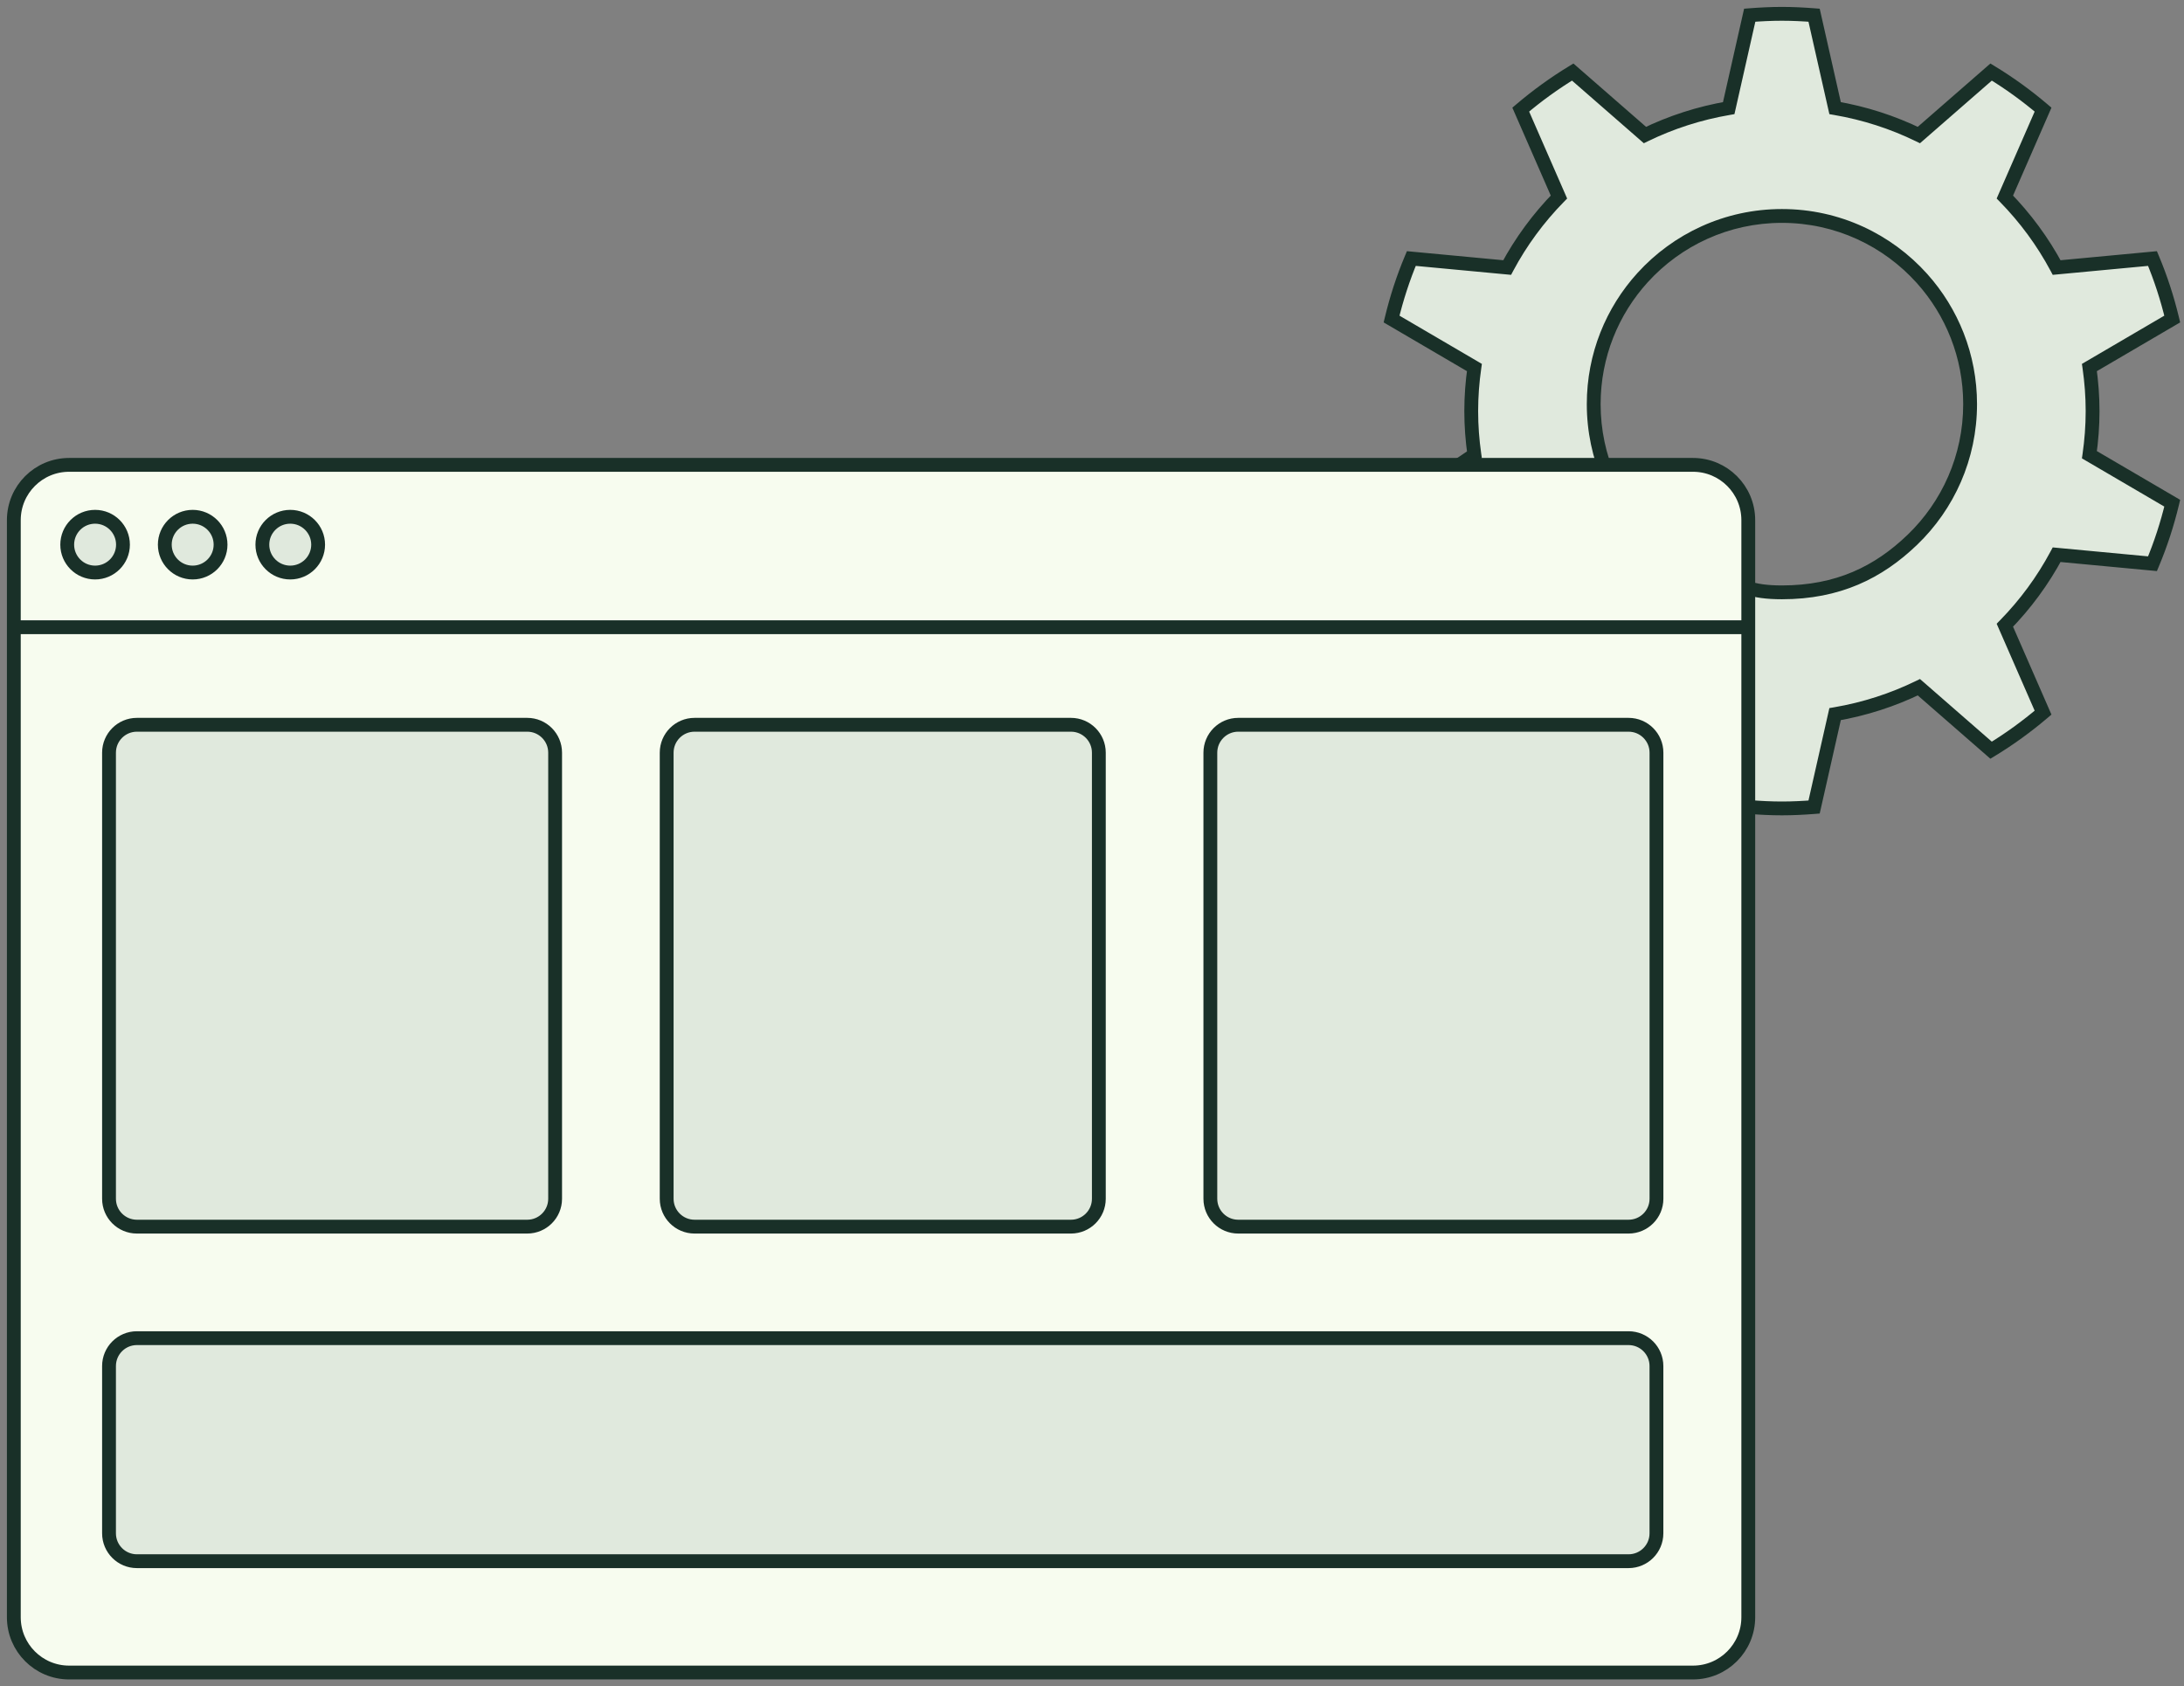
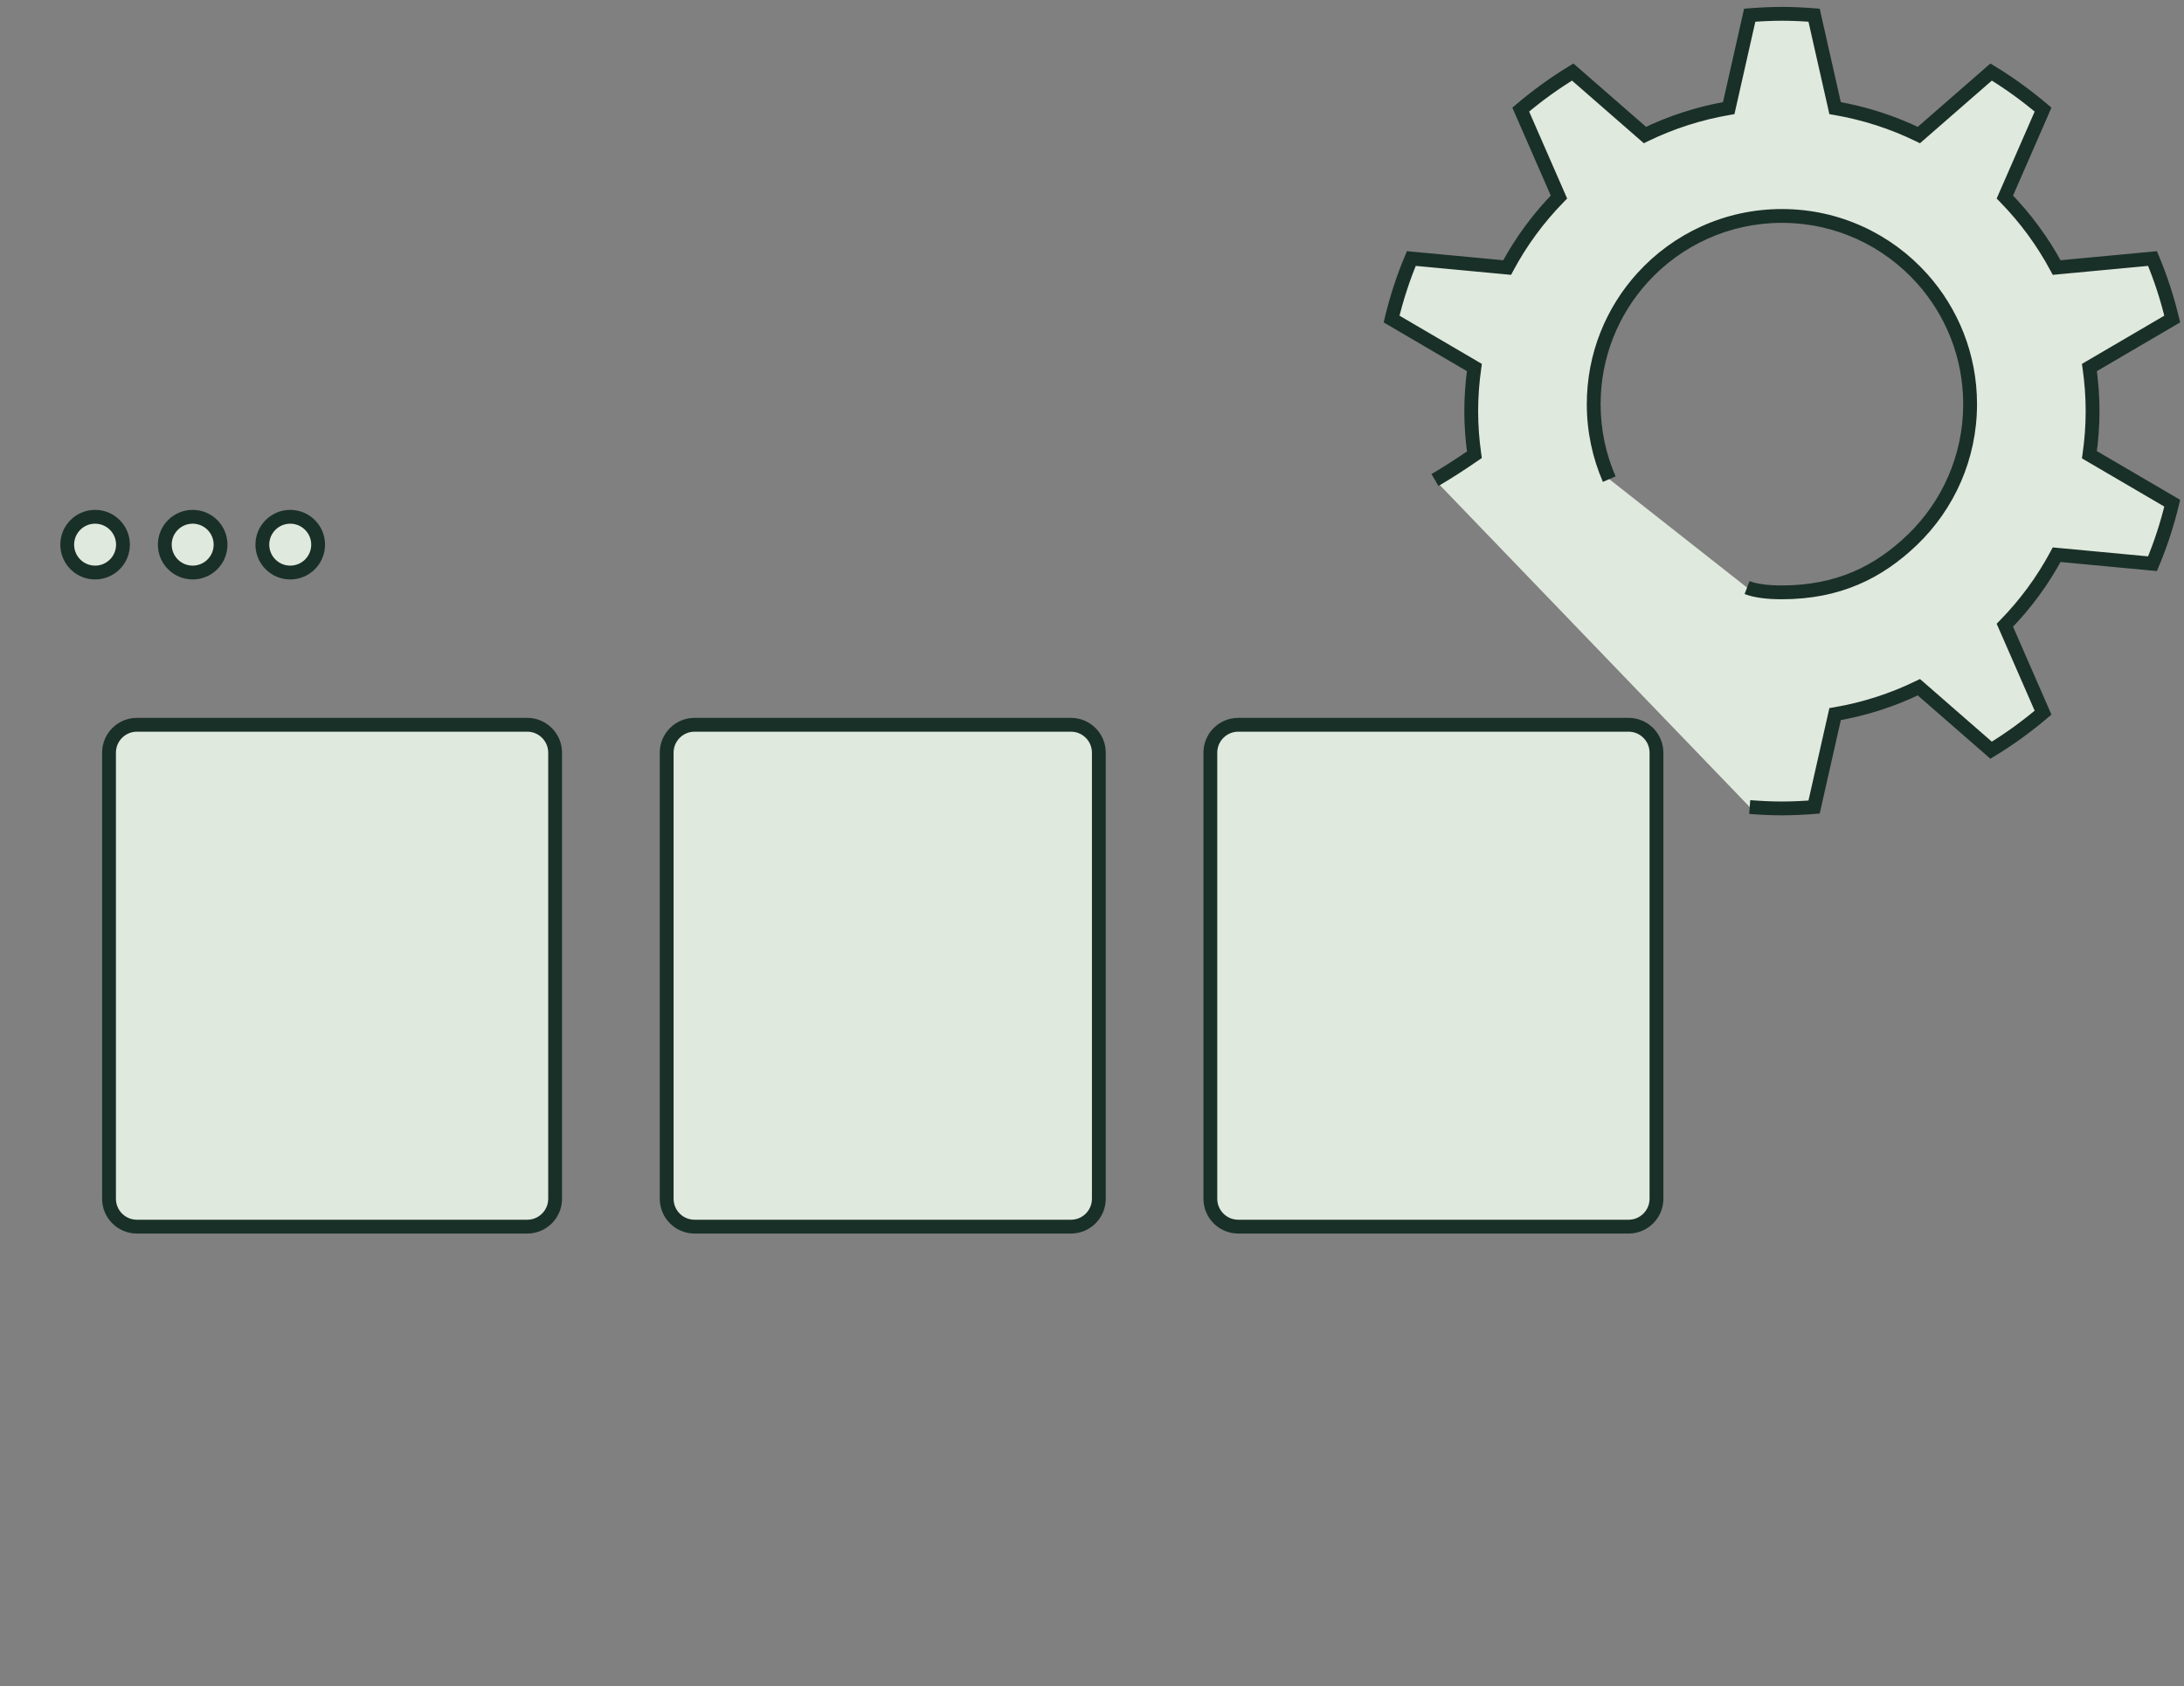
<svg xmlns="http://www.w3.org/2000/svg" width="158" height="122" viewBox="0 0 158 122" fill="none">
  <rect x="0" y="0" width="158" height="122" fill="#808080" stroke="none" />
  <path fill-rule="evenodd" clip-rule="evenodd" d="M126.582 58.386C127.351 58.447 128.126 58.486 128.911 58.486C129.695 58.486 130.47 58.447 131.239 58.386L132.759 51.665C134.897 51.299 136.934 50.637 138.82 49.718L144.045 54.274C145.374 53.469 146.628 52.556 147.804 51.557L145.04 45.233C146.52 43.723 147.785 42.007 148.787 40.132L155.72 40.782C156.311 39.377 156.788 37.913 157.15 36.406L151.158 32.898C151.305 31.867 151.387 30.815 151.387 29.743C151.387 28.672 151.305 27.619 151.158 26.588L157.15 23.081C156.788 21.573 156.311 20.11 155.72 18.704L148.787 19.355C147.785 17.48 146.52 15.764 145.04 14.254L147.804 7.93C146.628 6.93 145.374 6.018 144.045 5.212L138.82 9.769C136.934 8.85 134.897 8.188 132.759 7.822L131.239 1.1C130.47 1.04 129.695 1 128.911 1C128.126 1 127.351 1.04 126.582 1.1L125.063 7.822C122.924 8.187 120.887 8.849 119.001 9.769L113.777 5.212C112.448 6.018 111.193 6.93 110.017 7.93L112.781 14.254C111.302 15.764 110.036 17.479 109.034 19.355L102.102 18.704C101.51 20.11 101.034 21.573 100.672 23.081L106.664 26.588C106.516 27.619 106.435 28.672 106.435 29.743C106.435 30.815 106.516 31.867 106.664 32.898C105.659 33.593 104.707 34.203 103.81 34.728M126.39 42.509C126.99 42.739 127.83 42.854 128.911 42.854C132.967 42.854 135.896 41.409 138.343 39.058C140.921 36.58 142.526 33.097 142.526 29.238C142.526 25.747 141.212 22.562 139.051 20.152C136.558 17.372 132.939 15.623 128.911 15.623C124.918 15.623 121.327 17.342 118.836 20.08C116.637 22.498 115.296 25.712 115.296 29.238C115.296 31.167 115.697 33.002 116.42 34.664" fill="#E0E9DD" />
  <path d="M131.239 58.386L131.278 58.885L131.645 58.856L131.727 58.497L131.239 58.386ZM132.759 51.665L132.674 51.172L132.345 51.228L132.271 51.555L132.759 51.665ZM138.82 49.718L139.149 49.341L138.899 49.124L138.601 49.269L138.82 49.718ZM144.045 54.274L143.717 54.651L143.992 54.891L144.304 54.702L144.045 54.274ZM147.804 51.557L148.128 51.938L148.411 51.698L148.262 51.357L147.804 51.557ZM145.04 45.233L144.683 44.883L144.447 45.124L144.582 45.433L145.04 45.233ZM148.787 40.132L148.834 39.634L148.503 39.603L148.346 39.896L148.787 40.132ZM155.72 40.782L155.674 41.28L156.039 41.315L156.181 40.976L155.72 40.782ZM157.15 36.406L157.636 36.522L157.722 36.162L157.402 35.974L157.15 36.406ZM151.158 32.898L150.663 32.827L150.615 33.16L150.905 33.33L151.158 32.898ZM151.158 26.588L150.905 26.157L150.615 26.326L150.663 26.659L151.158 26.588ZM157.15 23.081L157.402 23.512L157.722 23.325L157.636 22.965L157.15 23.081ZM155.72 18.704L156.181 18.511L156.039 18.172L155.674 18.207L155.72 18.704ZM148.787 19.355L148.346 19.59L148.503 19.884L148.834 19.853L148.787 19.355ZM145.04 14.254L144.582 14.054L144.447 14.363L144.683 14.604L145.04 14.254ZM147.804 7.93L148.262 8.13L148.411 7.789L148.128 7.549L147.804 7.93ZM144.045 5.212L144.304 4.785L143.992 4.595L143.717 4.836L144.045 5.212ZM138.82 9.769L138.601 10.219L138.899 10.364L139.149 10.146L138.82 9.769ZM132.759 7.822L132.271 7.932L132.345 8.258L132.674 8.315L132.759 7.822ZM131.239 1.1L131.727 0.99L131.645 0.63L131.278 0.601L131.239 1.1ZM126.582 1.1L126.543 0.601L126.176 0.63L126.094 0.99L126.582 1.1ZM125.063 7.822L125.147 8.315L125.477 8.258L125.551 7.932L125.063 7.822ZM119.001 9.769L118.672 10.145L118.922 10.363L119.22 10.218L119.001 9.769ZM113.777 5.212L114.105 4.836L113.83 4.595L113.518 4.785L113.777 5.212ZM110.017 7.93L109.693 7.549L109.41 7.789L109.559 8.13L110.017 7.93ZM112.781 14.254L113.138 14.604L113.374 14.363L113.239 14.054L112.781 14.254ZM109.034 19.355L108.988 19.853L109.319 19.884L109.475 19.59L109.034 19.355ZM102.102 18.704L102.148 18.206L101.783 18.172L101.641 18.51L102.102 18.704ZM100.672 23.081L100.186 22.964L100.099 23.325L100.419 23.512L100.672 23.081ZM106.664 26.588L107.159 26.659L107.206 26.327L106.916 26.157L106.664 26.588ZM106.664 32.898L106.948 33.309L107.203 33.133L107.159 32.827L106.664 32.898ZM138.343 39.058L137.996 38.697L138.343 39.058ZM139.051 20.152L138.678 20.486L139.051 20.152ZM118.836 20.08L118.467 19.743L118.836 20.08ZM126.582 58.386L126.543 58.885C127.321 58.946 128.109 58.986 128.911 58.986V58.486V57.986C128.143 57.986 127.382 57.947 126.621 57.888L126.582 58.386ZM128.911 58.486V58.986C129.712 58.986 130.501 58.946 131.278 58.885L131.239 58.386L131.2 57.888C130.44 57.947 129.678 57.986 128.911 57.986V58.486ZM131.239 58.386L131.727 58.497L133.246 51.775L132.759 51.665L132.271 51.555L130.751 58.276L131.239 58.386ZM132.759 51.665L132.843 52.158C135.029 51.784 137.11 51.107 139.039 50.168L138.82 49.718L138.601 49.269C136.757 50.167 134.766 50.815 132.674 51.172L132.759 51.665ZM138.82 49.718L138.491 50.095L143.717 54.651L144.045 54.274L144.374 53.898L139.149 49.341L138.82 49.718ZM144.045 54.274L144.304 54.702C145.657 53.882 146.932 52.954 148.128 51.938L147.804 51.557L147.481 51.176C146.323 52.159 145.09 53.056 143.786 53.847L144.045 54.274ZM147.804 51.557L148.262 51.357L145.499 45.033L145.04 45.233L144.582 45.433L147.346 51.758L147.804 51.557ZM145.04 45.233L145.398 45.583C146.91 44.04 148.203 42.285 149.228 40.367L148.787 40.132L148.346 39.896C147.367 41.729 146.13 43.407 144.683 44.883L145.04 45.233ZM148.787 40.132L148.741 40.629L155.674 41.28L155.72 40.782L155.767 40.285L148.834 39.634L148.787 40.132ZM155.72 40.782L156.181 40.976C156.783 39.545 157.268 38.056 157.636 36.522L157.15 36.406L156.663 36.289C156.308 37.771 155.84 39.209 155.26 40.589L155.72 40.782ZM157.15 36.406L157.402 35.974L151.41 32.467L151.158 32.898L150.905 33.33L156.897 36.837L157.15 36.406ZM151.158 32.898L151.653 32.969C151.803 31.916 151.887 30.84 151.887 29.743H151.387H150.887C150.887 30.789 150.807 31.818 150.663 32.827L151.158 32.898ZM151.387 29.743H151.887C151.887 28.646 151.803 27.57 151.653 26.517L151.158 26.588L150.663 26.659C150.807 27.668 150.887 28.697 150.887 29.743H151.387ZM151.158 26.588L151.41 27.02L157.402 23.512L157.15 23.081L156.897 22.649L150.905 26.157L151.158 26.588ZM157.15 23.081L157.636 22.965C157.268 21.431 156.783 19.942 156.181 18.511L155.72 18.704L155.26 18.898C155.84 20.278 156.308 21.715 156.663 23.198L157.15 23.081ZM155.72 18.704L155.674 18.207L148.741 18.857L148.787 19.355L148.834 19.853L155.767 19.202L155.72 18.704ZM148.787 19.355L149.228 19.119C148.203 17.201 146.91 15.448 145.398 13.905L145.04 14.254L144.683 14.604C146.13 16.081 147.367 17.758 148.346 19.59L148.787 19.355ZM145.04 14.254L145.499 14.455L148.262 8.13L147.804 7.93L147.346 7.729L144.582 14.054L145.04 14.254ZM147.804 7.93L148.128 7.549C146.933 6.532 145.657 5.605 144.304 4.785L144.045 5.212L143.786 5.64C145.091 6.431 146.324 7.327 147.48 8.311L147.804 7.93ZM144.045 5.212L143.717 4.836L138.491 9.392L138.82 9.769L139.149 10.146L144.374 5.589L144.045 5.212ZM138.82 9.769L139.039 9.32C137.11 8.379 135.029 7.703 132.843 7.329L132.759 7.822L132.674 8.315C134.766 8.673 136.757 9.32 138.601 10.219L138.82 9.769ZM132.759 7.822L133.246 7.712L131.727 0.99L131.239 1.1L130.751 1.21L132.271 7.932L132.759 7.822ZM131.239 1.1L131.278 0.601C130.501 0.541 129.712 0.5 128.911 0.5V1V1.5C129.678 1.5 130.44 1.539 131.2 1.598L131.239 1.1ZM128.911 1V0.5C128.109 0.5 127.321 0.541 126.543 0.601L126.582 1.1L126.621 1.598C127.382 1.539 128.143 1.5 128.911 1.5V1ZM126.582 1.1L126.094 0.99L124.575 7.712L125.063 7.822L125.551 7.932L127.07 1.21L126.582 1.1ZM125.063 7.822L124.979 7.329C122.792 7.703 120.711 8.379 118.782 9.319L119.001 9.769L119.22 10.218C121.064 9.319 123.055 8.672 125.147 8.315L125.063 7.822ZM119.001 9.769L119.33 9.392L114.105 4.836L113.777 5.212L113.448 5.589L118.672 10.145L119.001 9.769ZM113.777 5.212L113.518 4.785C112.165 5.604 110.889 6.532 109.693 7.549L110.017 7.93L110.341 8.311C111.498 7.327 112.731 6.431 114.036 5.64L113.777 5.212ZM110.017 7.93L109.559 8.13L112.322 14.454L112.781 14.254L113.239 14.054L110.475 7.729L110.017 7.93ZM112.781 14.254L112.423 13.904C110.912 15.447 109.618 17.201 108.593 19.119L109.034 19.355L109.475 19.59C110.454 17.757 111.692 16.08 113.138 14.604L112.781 14.254ZM109.034 19.355L109.081 18.857L102.148 18.206L102.102 18.704L102.055 19.202L108.988 19.853L109.034 19.355ZM102.102 18.704L101.641 18.51C101.038 19.942 100.554 21.431 100.186 22.964L100.672 23.081L101.158 23.198C101.514 21.715 101.982 20.278 102.562 18.898L102.102 18.704ZM100.672 23.081L100.419 23.512L106.411 27.02L106.664 26.588L106.916 26.157L100.924 22.649L100.672 23.081ZM106.664 26.588L106.169 26.517C106.018 27.57 105.935 28.646 105.935 29.743H106.435H106.935C106.935 28.697 107.014 27.668 107.159 26.659L106.664 26.588ZM106.435 29.743H105.935C105.935 30.84 106.018 31.916 106.169 32.969L106.664 32.898L107.159 32.827C107.014 31.818 106.935 30.789 106.935 29.743H106.435ZM106.664 32.898L106.379 32.487C105.383 33.175 104.442 33.779 103.557 34.297L103.81 34.728L104.062 35.16C104.972 34.627 105.934 34.01 106.948 33.309L106.664 32.898ZM126.39 42.509L126.211 42.976C126.894 43.238 127.805 43.354 128.911 43.354V42.854V42.354C127.855 42.354 127.085 42.24 126.568 42.042L126.39 42.509ZM128.911 42.854V43.354C133.109 43.354 136.159 41.849 138.689 39.418L138.343 39.058L137.996 38.697C135.633 40.968 132.825 42.354 128.911 42.354V42.854ZM138.343 39.058L138.689 39.418C141.362 36.85 143.026 33.238 143.026 29.238H142.526H142.026C142.026 32.955 140.481 36.31 137.996 38.697L138.343 39.058ZM142.526 29.238H143.026C143.026 25.619 141.663 22.316 139.423 19.818L139.051 20.152L138.678 20.486C140.76 22.808 142.026 25.875 142.026 29.238H142.526ZM139.051 20.152L139.423 19.818C136.839 16.937 133.086 15.123 128.911 15.123V15.623V16.123C132.791 16.123 136.276 17.807 138.678 20.486L139.051 20.152ZM128.911 15.623V15.123C124.772 15.123 121.048 16.906 118.467 19.743L118.836 20.08L119.206 20.416C121.606 17.778 125.065 16.123 128.911 16.123V15.623ZM118.836 20.08L118.467 19.743C116.186 22.25 114.796 25.582 114.796 29.238H115.296H115.796C115.796 25.841 117.087 22.746 119.206 20.416L118.836 20.08ZM115.296 29.238H114.796C114.796 31.237 115.211 33.139 115.961 34.863L116.42 34.664L116.878 34.465C116.182 32.864 115.796 31.097 115.796 29.238H115.296Z" fill="#193028" />
-   <path fill-rule="evenodd" clip-rule="evenodd" d="M5 33.631C2.791 33.631 1 35.422 1 37.631V117.001C1 119.21 2.791 121.001 5 121.001H122.478C124.687 121.001 126.478 119.21 126.478 117.001V37.631C126.478 35.422 124.687 33.631 122.478 33.631H5Z" fill="#F7FCEF" stroke="#193028" />
-   <path d="M1.836 45.377H125.885" stroke="#193028" stroke-linecap="square" />
  <path d="M6.88 41.421C7.994 41.421 8.897 40.518 8.897 39.404C8.897 38.29 7.994 37.387 6.88 37.387C5.766 37.387 4.863 38.29 4.863 39.404C4.863 40.518 5.766 41.421 6.88 41.421Z" fill="#E0E9DD" stroke="#193028" />
  <path d="M13.939 41.421C15.053 41.421 15.956 40.518 15.956 39.404C15.956 38.29 15.053 37.387 13.939 37.387C12.825 37.387 11.922 38.29 11.922 39.404C11.922 40.518 12.825 41.421 13.939 41.421Z" fill="#E0E9DD" stroke="#193028" />
  <path d="M20.997 41.421C22.111 41.421 23.015 40.518 23.015 39.404C23.015 38.29 22.111 37.387 20.997 37.387C19.884 37.387 18.98 38.29 18.98 39.404C18.98 40.518 19.884 41.421 20.997 41.421Z" fill="#E0E9DD" stroke="#193028" />
  <path d="M38.143 52.435H9.904C8.79 52.435 7.887 53.339 7.887 54.453V86.726C7.887 87.84 8.79 88.743 9.904 88.743H38.143C39.257 88.743 40.16 87.84 40.16 86.726V54.453C40.16 53.339 39.257 52.435 38.143 52.435Z" fill="#E0E9DD" stroke="#193028" />
-   <path d="M117.817 96.811H9.904C8.79 96.811 7.887 97.714 7.887 98.828V110.93C7.887 112.044 8.79 112.947 9.904 112.947H117.817C118.931 112.947 119.834 112.044 119.834 110.93V98.828C119.834 97.714 118.931 96.811 117.817 96.811Z" fill="#E0E9DD" stroke="#193028" />
  <path d="M77.478 52.435H50.248C49.133 52.435 48.23 53.339 48.23 54.453V86.726C48.23 87.84 49.133 88.743 50.248 88.743H77.478C78.592 88.743 79.495 87.84 79.495 86.726V54.453C79.495 53.339 78.592 52.435 77.478 52.435Z" fill="#E0E9DD" stroke="#193028" />
  <path d="M117.818 52.435H89.58C88.466 52.435 87.562 53.339 87.562 54.453V86.726C87.562 87.84 88.466 88.743 89.58 88.743H117.818C118.932 88.743 119.836 87.84 119.836 86.726V54.453C119.836 53.339 118.932 52.435 117.818 52.435Z" fill="#E0E9DD" stroke="#193028" />
</svg>